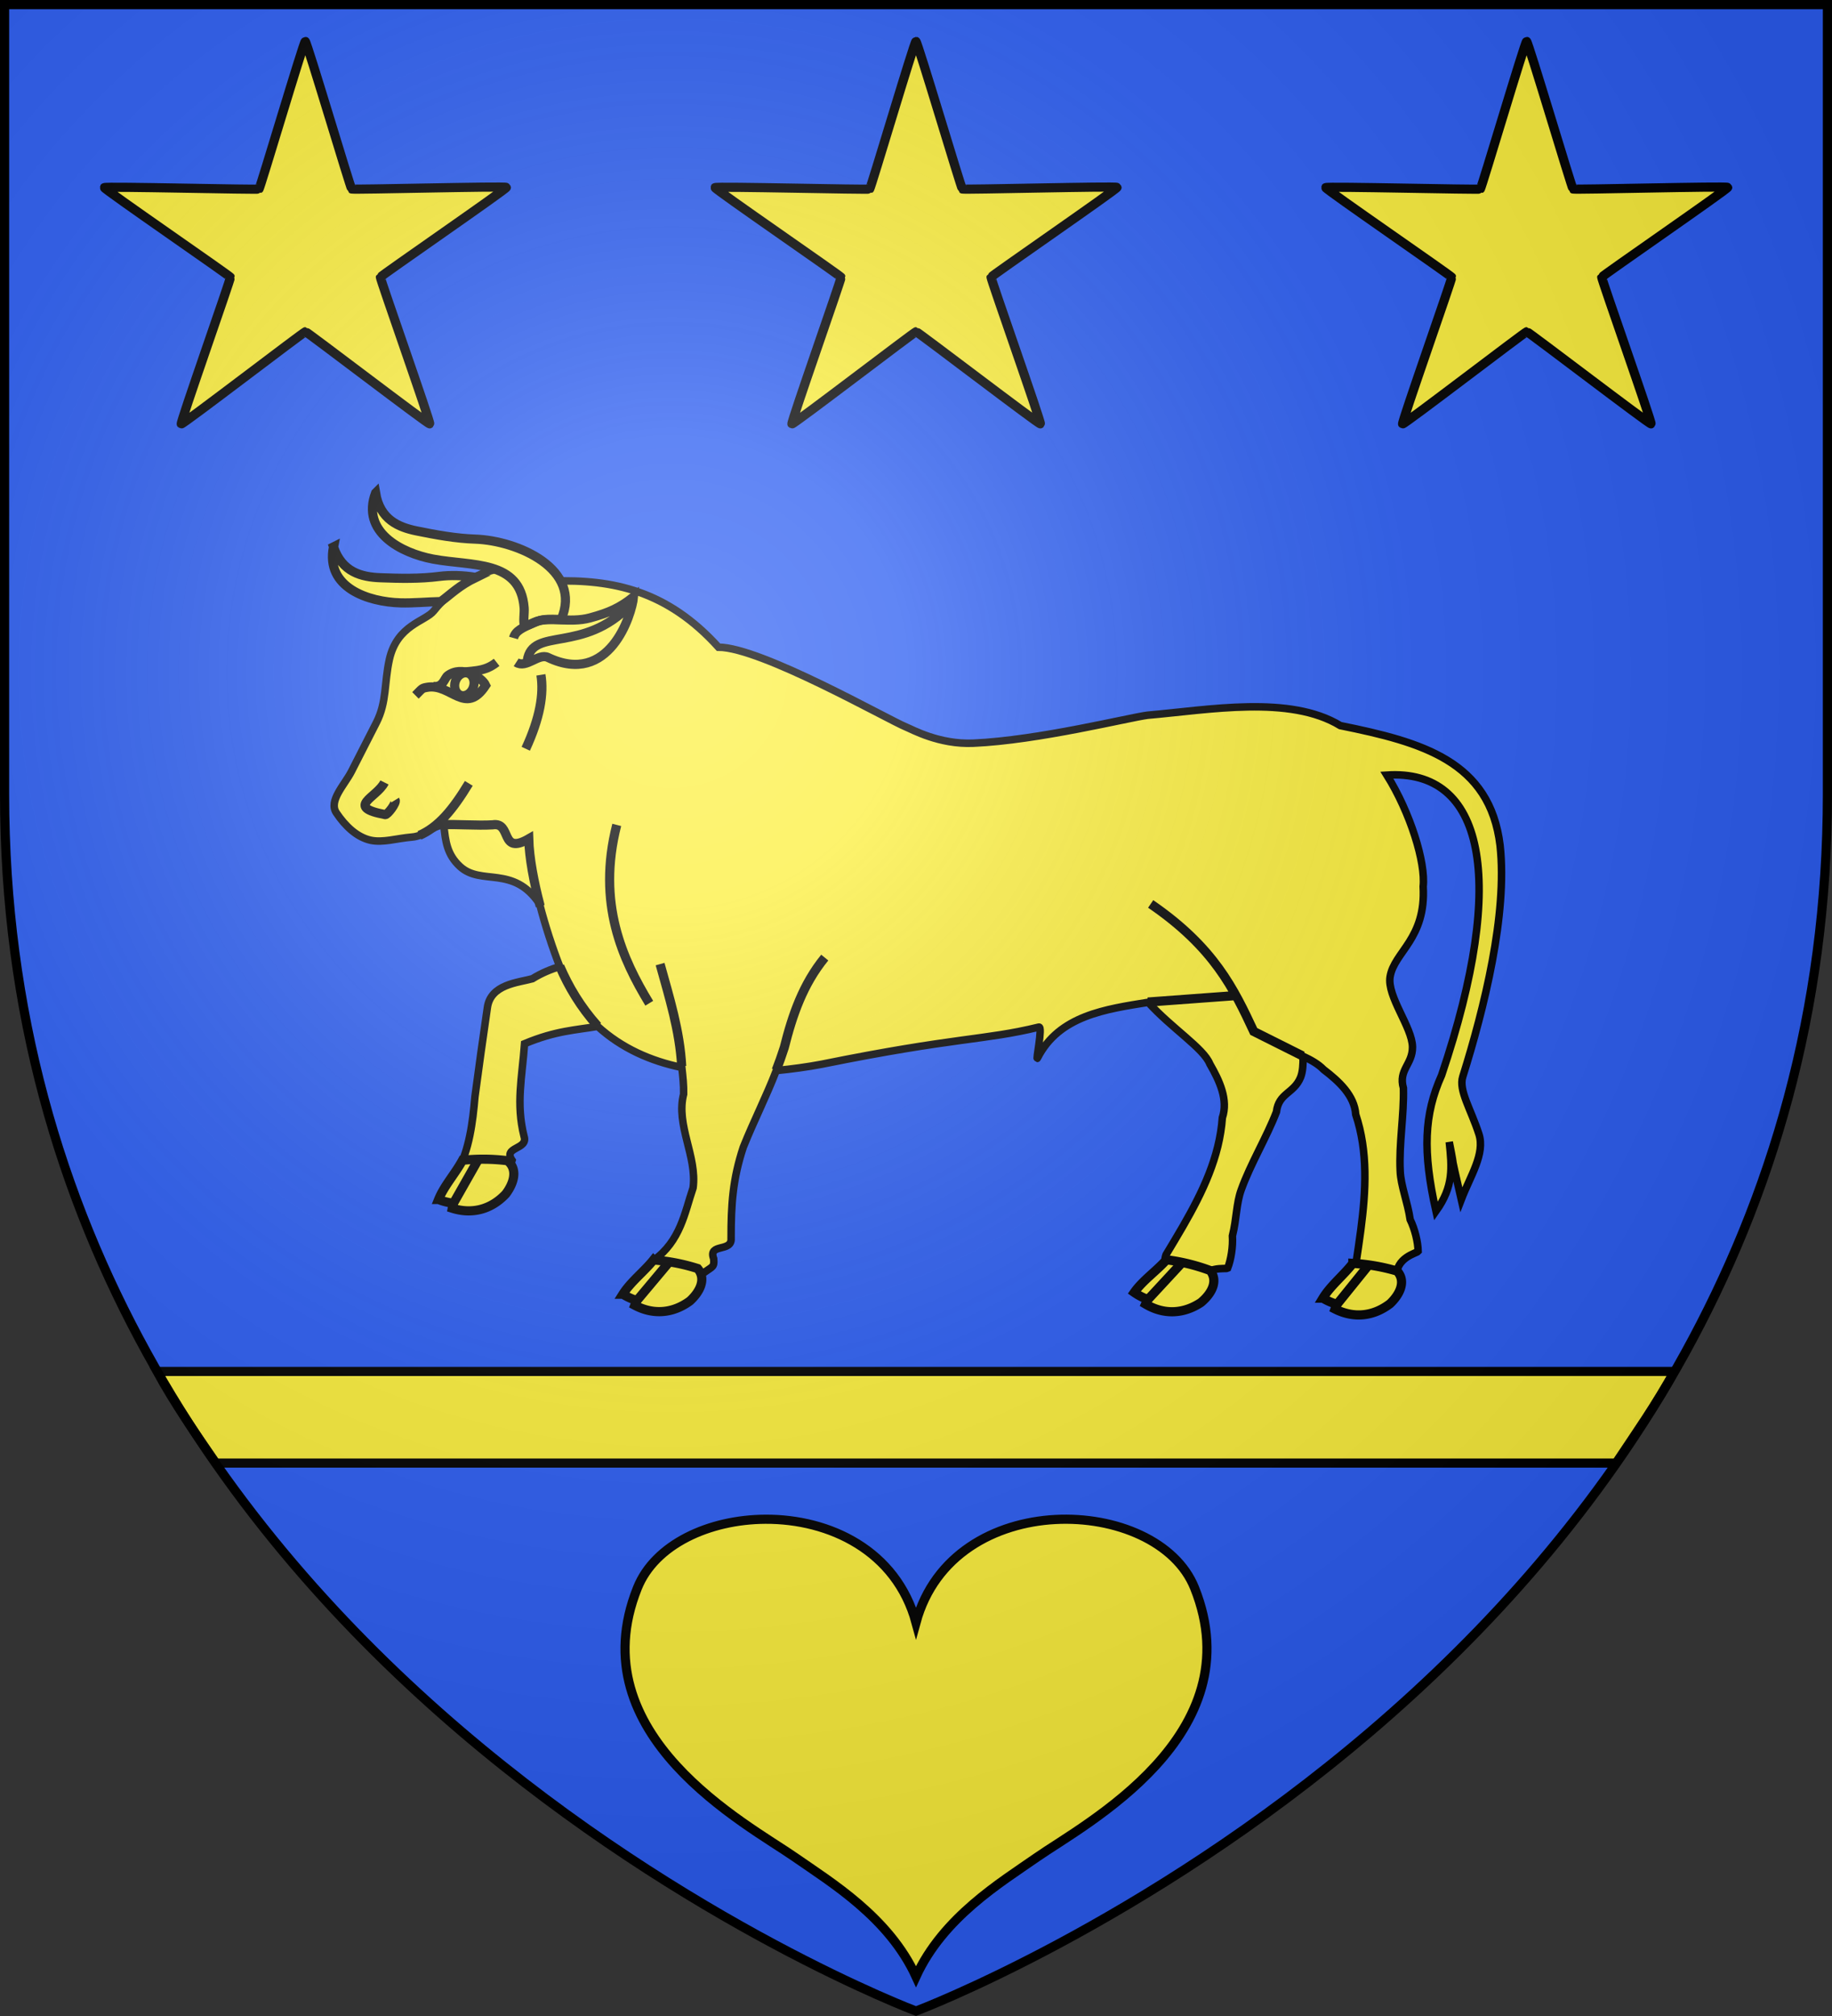
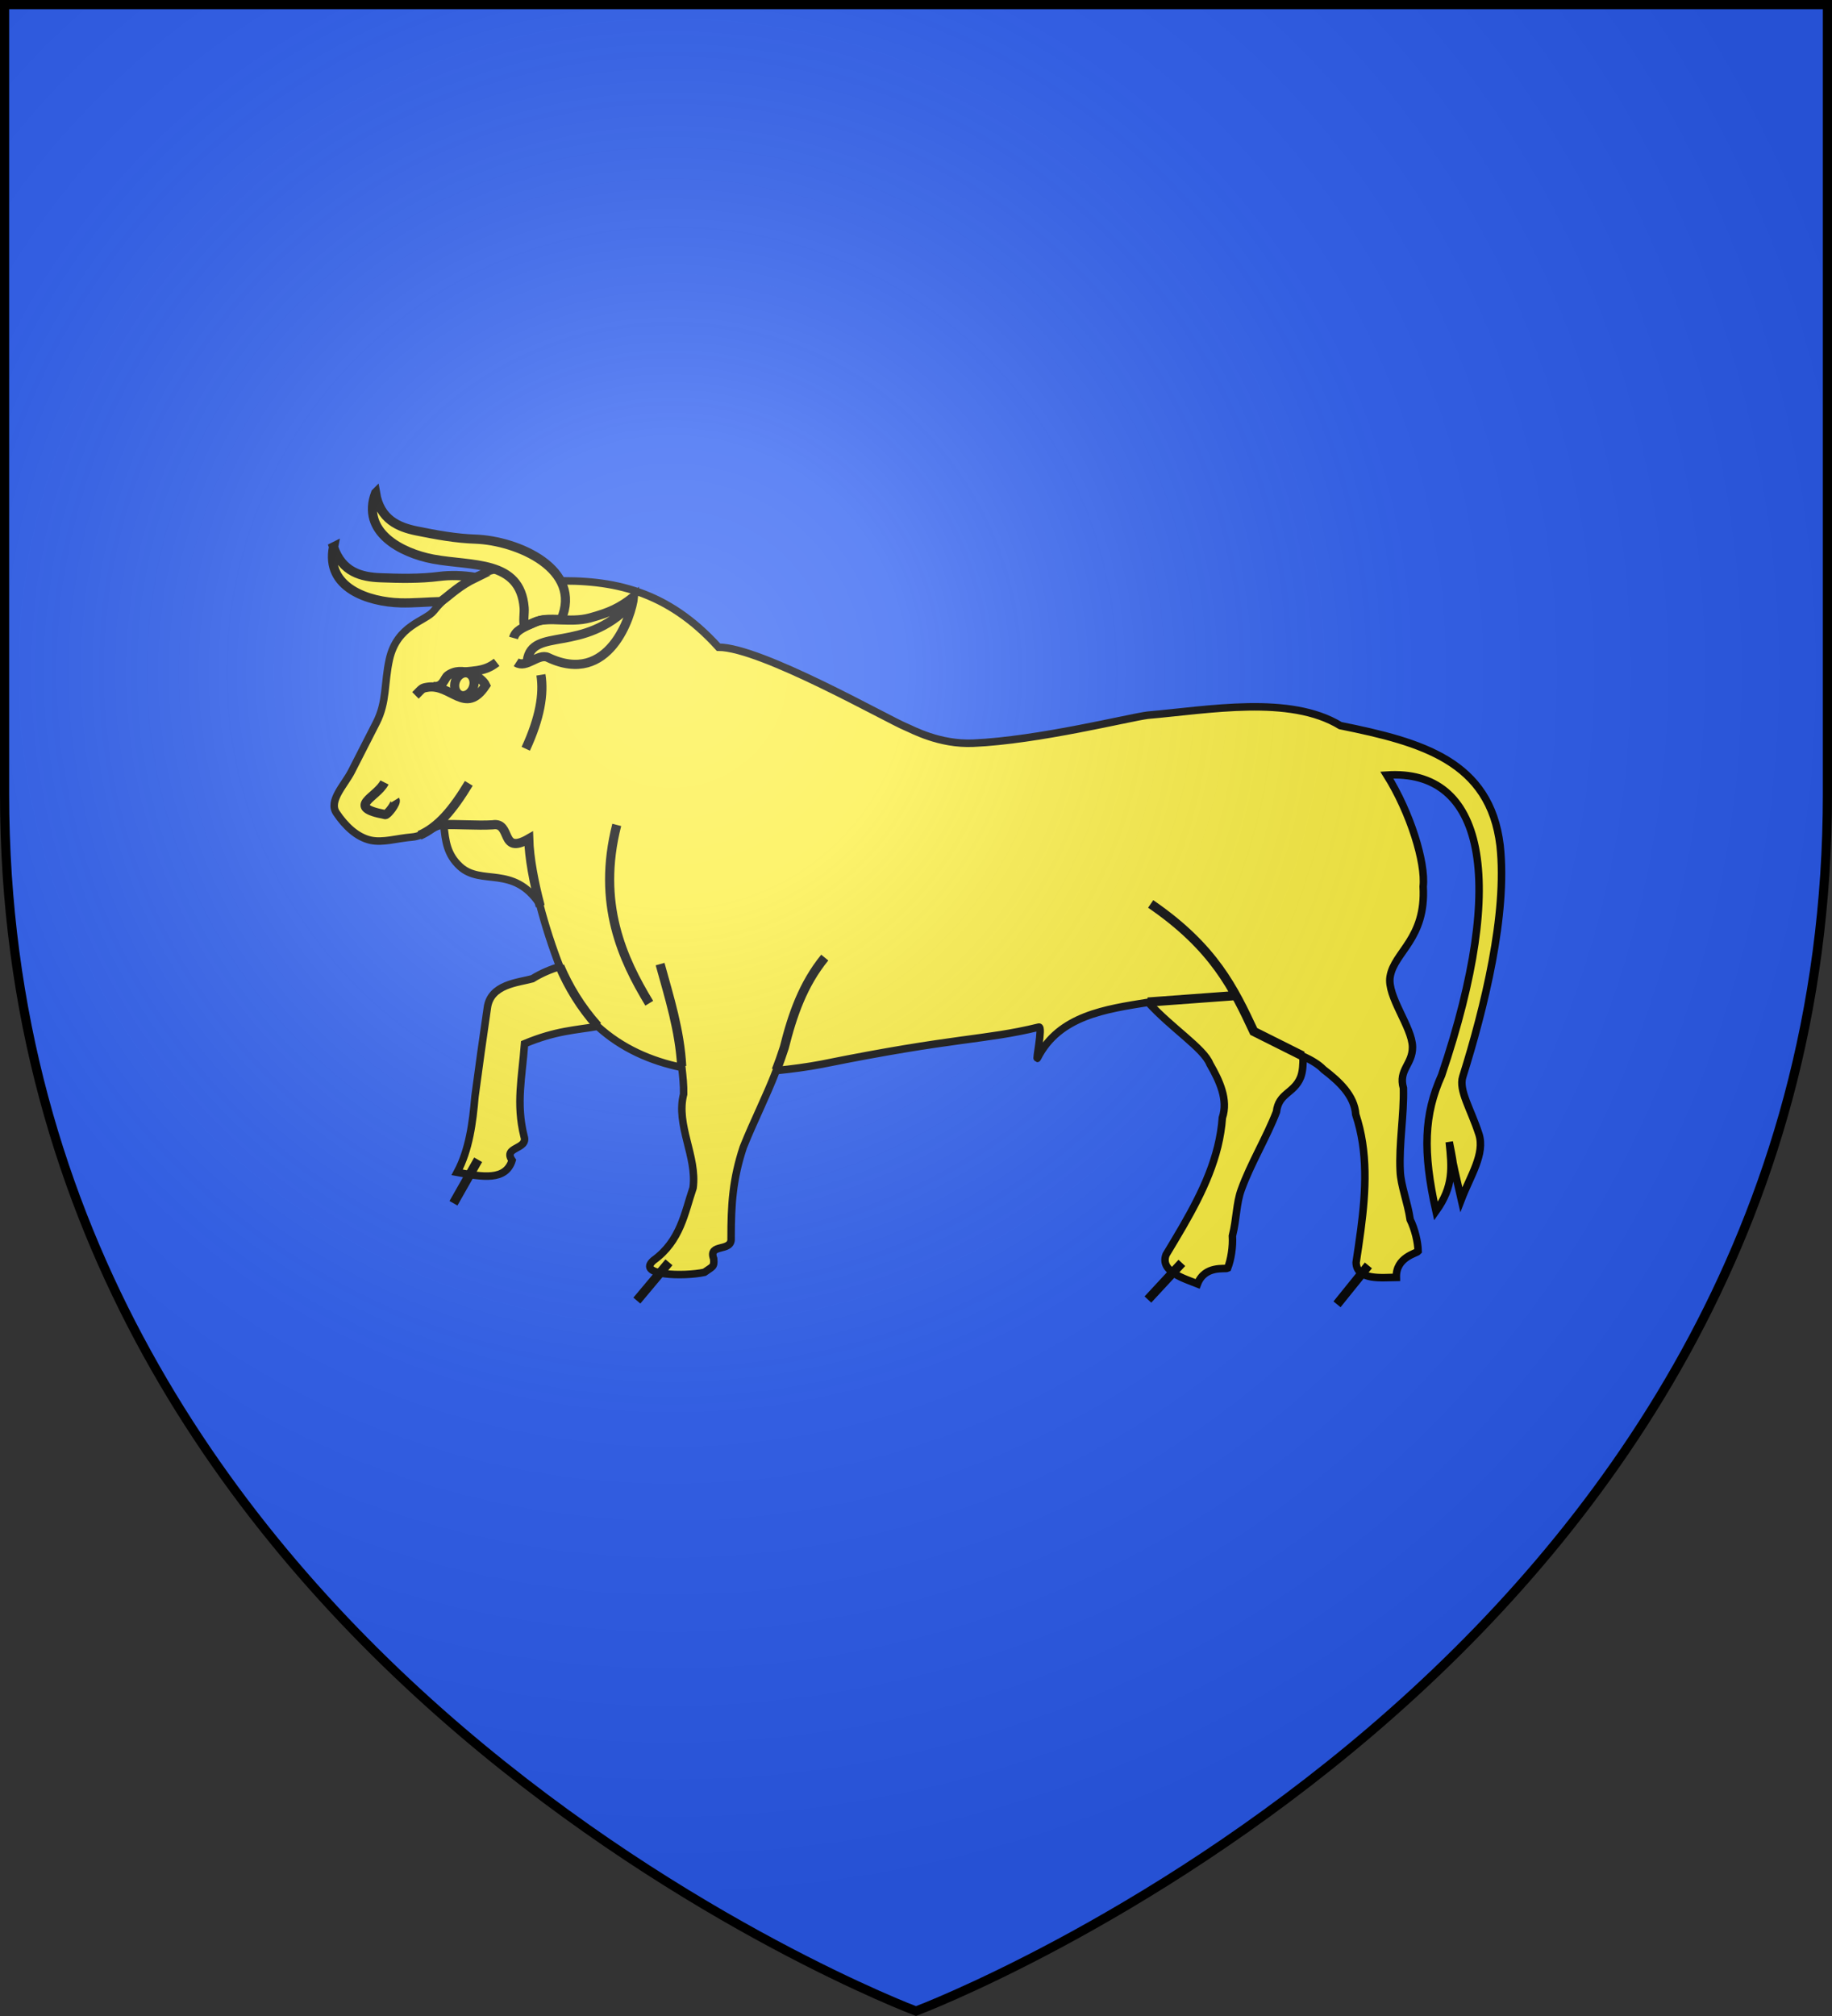
<svg xmlns="http://www.w3.org/2000/svg" xmlns:xlink="http://www.w3.org/1999/xlink" xml:space="preserve" width="600" height="660" viewBox="-300 -300 600 660">
  <rect x="-300" y="-300" width="600" height="660" fill="#333333" stroke="none" />
  <defs>
    <radialGradient id="d" cx="-80" cy="-80" r="405" gradientUnits="userSpaceOnUse">
      <stop offset="0" style="stop-color:#fff;stop-opacity:.31" />
      <stop offset=".19" style="stop-color:#fff;stop-opacity:.25" />
      <stop offset=".6" style="stop-color:#6b6b6b;stop-opacity:.125" />
      <stop offset="1" style="stop-color:#000;stop-opacity:.125" />
    </radialGradient>
    <clipPath id="b">
      <path id="a" d="M-298.5-298.5h597V-40C298.5 246.2 0 358.39 0 358.39S-298.5 246.2-298.5-40z" />
    </clipPath>
  </defs>
  <use xlink:href="#a" fill="#e20909" style="fill:#2b5df2" />
-   <path d="M-248.549 136.615c5.647 10.397 12.825 20.722 19.228 30h458.618c6.352-9.583 13.428-19.603 19.074-30z" clip-path="url(#b)" style="font-variation-settings:normal;vector-effect:none;fill:#fcef3c;fill-opacity:1;fill-rule:evenodd;stroke:#000;stroke-width:3;stroke-linecap:butt;stroke-linejoin:miter;stroke-miterlimit:4;stroke-dasharray:none;stroke-dashoffset:0;stroke-opacity:1;-inkscape-stroke:none;stop-color:#000" transform="translate(0 12.369)" />
-   <path fill="#e9e9e9" stroke="#000" stroke-width="3" d="M-49.323 197.368c-18.485.093-36.202 8.261-41.911 22.489-19.383 48.305 36.12 77.41 51.472 88.095 12.132 8.443 30.85 19.731 39.763 39.113 8.913-19.382 27.59-30.67 39.72-39.113 15.354-10.686 70.898-39.79 51.516-88.095C79.057 189.504 12.144 186.693 0 231.182c-6.45-23.634-28.375-33.919-49.324-33.814Z" style="fill:#fcef3c" />
-   <path id="c" d="M80.836 75.17c-.309.224-30.059-22.554-30.441-22.554-.382 0-30.109 22.81-30.418 22.585-.31-.225 12.16-35.557 12.042-35.92-.118-.364-30.996-21.588-30.878-21.951.118-.363 37.574.578 37.883.353.31-.225 10.952-36.15 11.334-36.15.382 0 11.062 35.914 11.371 36.138.31.225 37.766-.755 37.884-.392.118.364-30.738 21.619-30.856 21.982-.118.364 12.388 35.684 12.08 35.908z" style="fill:#fcef3c;stroke:#000;stroke-width:2.244;stroke-linecap:round;stroke-linejoin:bevel" transform="matrix(1.337 0 0 1.337 -267.346 -261.748)" />
  <use xlink:href="#c" transform="translate(200)" />
  <use xlink:href="#c" transform="translate(400)" />
  <g style="stroke-width:.911">
    <path d="M140.035 29.84c-5.283 11.731-5.694 22.688-1.7 40.46 5.315-7.425 4.787-12.913 3.97-20.58 2.252 11.237-.4-.258 3.593 17.101 2.71-7.022 7.174-13.58 5.272-19.443-2.422-7.464-6.097-12.998-4.834-17.064 6.377-20.216 13.415-48.373 11.158-68.754-3.023-25.089-23.316-30.733-47.74-35.653-15.103-9.155-39.286-4.665-57.556-3.095-5.566.695-32.675 7.485-52.13 8.322-10.168.438-18.246-4.077-20.064-4.803-5.298-2.118-43.36-23.738-56.075-23.738-15.267-16.801-31.44-20.224-49.622-19.663-3.966-2.557-8.353-3.863-12.748-3.85-4.396.013-8.801 1.346-12.804 4.068-4.016 2.732-6.931 4.939-9.896 8.654-2.485 3.117-10.98 4.136-13.278 14.454-1.56 7-.717 12.597-3.881 18.767l-7.45 14.526c-2.032 3.963-6.906 8.73-4.511 12.287 2.65 3.938 6.128 7.248 10.23 8.155 3.656.808 7.807-.557 12.312-.933 4.164-.346 5.684-3.2 9.568-3.632.498 4.936.977 8.824 4.84 12.373 6.366 5.848 15.915-.554 23.787 11.139 1.691 6.485 3.837 13.039 6.02 18.598-2.575.808-5.392 1.917-8.173 3.638-4.284 1.173-12.506 1.63-13.456 8.62-1.474 9.972-2.431 17.07-3.707 26.44-.654 7.69-1.705 15.78-5.318 22.507 7.626 1.409 14.49 2.575 16.417-3.558-2.868-4.136 4.928-3.143 3.567-7.163-2.443-9.731-.589-17.444.157-27.525 9.45-3.93 15.337-4.025 21.84-5.159 7.21 6.535 15.888 10.323 25.16 12.225.3 2.7.591 5.24.53 7.929-2.385 9.203 4.082 18.521 2.829 27.867-2.506 7.302-3.71 15.767-11.832 21.579-5.228 4.523 9.203 4.848 15.203 3.537 2.407-1.732 3.029-1.497 2.781-4.04-1.776-4.708 5.545-1.85 5.205-6.08-.002-10.032.463-17.482 3.64-27.078 3.206-7.96 6.727-14.728 9.866-22.79 4.631-.456 9.22-1.067 13.62-1.898 40.263-8.112 48.391-7.045 64.844-11.03 1.278-.309-1.064 10.558-.403 9.191 6.45-12.675 20.525-14.538 33.073-16.56 6.86 7.59 16.604 13.706 18.414 18.307 2.927 5.046 5.55 10.677 3.744 16.03-.833 11.637-5.88 22.08-11.795 32.29-1.631 2.816-3.33 5.613-5.023 8.414-1.952 5.11 5.74 7.182 9.407 8.675 2.137-5.588 8.289-4.287 8.991-4.648 1.016-2.592 1.626-6.434 1.424-9.616 1.296-5.12 1.141-9.663 2.645-13.725 2.77-7.7 7.564-15.53 10.519-23.153.648-5.64 5.215-5.428 7.197-10.24.672-1.674.793-3.902.757-6.305 2.35 1.115 4.544 2.323 6.118 3.95 4.642 3.538 9.229 7.73 9.62 13.366 3.701 11.065 3.056 22.64 1.517 34.338-.424 3.224-.915 6.46-1.403 9.695.162 5.467 8.058 4.431 12.017 4.404-.173-5.98 6.009-7.14 6.519-7.743-.06-2.783-.973-6.564-2.381-9.425-.771-5.225-2.81-10.103-2.983-14.43-.402-8.173 1.165-16.496.964-24.668-1.57-5.457 2.73-7.012 2.71-12.215-.075-5.943-7.668-15.018-6.688-20.922 1.226-7.384 10.771-11.26 9.881-26.806.764-7.138-3.827-21.953-10.852-33.139 28.808-1.89 36.344 30.25 16.377 89.217z" style="fill:#fcef3c;fill-opacity:1;fill-rule:evenodd;stroke:#000;stroke-width:2.236;stroke-linecap:butt;stroke-linejoin:miter;stroke-miterlimit:4;stroke-dasharray:none;stroke-opacity:1" transform="matrix(1.096 0 0 1.101 18.68 19.13)" />
    <g style="stroke-width:1.115" transform="matrix(.895 0 0 .898 -196.438 -145.223)">
      <path d="M21.725 7.38c1.626 9.644 8.343 12.473 15.1 13.835 7.008 1.413 14.164 2.73 21.349 2.972 15.564.526 39.438 10.963 31.456 29.306-8.771-.29-7.082.247-13.37 2.535-.615-1.975-.002-4.763-.167-6.801-1.424-17.616-19.155-15.09-33.36-17.767-11.678-2.2-26.397-9.902-21.008-24.08ZM6.332 27.02C9.478 36.28 16.561 38 23.45 38.265c7.144.275 14.418.43 21.55-.478 4.044-.515 8.765-.412 13.443.369-6.132 2.967-8.883 5.87-12.83 8.796-4.812.101-9.9.605-14.695.482-11.878-.306-27.64-5.557-24.585-20.414Zm29.983 54.138c2.619-2.589 2.253-2.604 4.39-2.963 8.576-1.44 13.921 10.528 21.31-.697-1.365-2.944-8.656-7.448-13.9-3.514-1.25.94-1.646 4.495-5.424 3.883" style="fill:#fcef3c;fill-opacity:1;fill-rule:evenodd;stroke:#000;stroke-width:3.345;stroke-linecap:butt;stroke-linejoin:miter;stroke-miterlimit:4;stroke-dasharray:none;stroke-opacity:1" />
      <ellipse cx="-76.138" cy="-55.555" rx="3.469" ry="4.262" style="fill:#fcef3c;fill-opacity:1;stroke:#000;stroke-width:3.345;stroke-miterlimit:4;stroke-dasharray:none;stroke-opacity:1" transform="rotate(-161.232)" />
-       <path d="M379.338 288.224c-3.3 4.274-8.176 8.13-10.947 12.693a21.74 21.74 0 0 0 5.157 2.235 26.31 26.31 0 0 0-.72 1.72c7.023 3.542 14.166 2.604 20.13-1.949 3.418-3.216 6.015-8.044 2.605-11.88a72.013 72.013 0 0 0-16.225-2.82zm-68.19-1.31c-3.586 4.037-8.715 7.549-11.792 11.912a21.74 21.74 0 0 0 4.992 2.583 26.23 26.23 0 0 0-.837 1.667c6.763 4.015 13.954 3.57 20.216-.563 3.631-2.974 6.553-7.613 3.414-11.673a72.013 72.013 0 0 0-15.992-3.927zm-187.737.063c-3.381 4.211-8.33 7.973-11.188 12.483a21.739 21.739 0 0 0 5.114 2.333c-.27.564-.526 1.13-.753 1.706 6.954 3.675 14.113 2.874 20.163-1.564 3.48-3.15 6.168-7.928 2.832-11.827a72.012 72.012 0 0 0-16.168-3.13zm-69.888-36.332c-2.563 4.753-6.75 9.348-8.744 14.3a21.739 21.739 0 0 0 5.451 1.37 26.23 26.23 0 0 0-.431 1.814c7.504 2.356 14.4.272 19.547-5.188 2.852-3.728 4.631-8.913.644-12.144a72.012 72.012 0 0 0-16.467-.152z" style="fill:#fcef3c;fill-opacity:1;fill-rule:evenodd;stroke:#000;stroke-width:3.345;stroke-linecap:butt;stroke-linejoin:miter;stroke-miterlimit:4;stroke-dasharray:none;stroke-opacity:1" />
      <path d="m385.025 288.972-11.477 14.18M316.77 288.05l-12.422 13.36m-175.266-13.576-11.745 13.959m186.987-108.834 32.242-2.365M46.44 128.322c4.206-.28 12.72.375 18.086.026 7.229-1.2 2.546 11.245 13.239 5.107.204 6.966 1.857 15.73 4.196 24.533m7.167 21.92c3.218 7.434 7.533 14.74 13.863 21.807m83.107-24.973c-7.984 9.757-11.819 20.91-14.819 32.812-.94 2.92-1.93 5.668-2.954 8.3m-34.584-1.532c-.7-12.873-4.502-24.952-7.904-37.201M24.979 112.897c-2.793 5.586-14.64 8.936.274 11.725.79.148 4.237-4.298 3.624-5.302m53.349-45.657c1.132 6.998-.344 15.735-5.55 26.96m33.301 27.751c-7.342 28.673 2.152 48.998 11.894 65.02M49.718 73.16c7.511-1.156 11.492-.275 16.304-4.043m11.21-.624c1.793-12.506 20.367-2.302 37.784-20.403M72.205 60.238c.757-2.684 3.132-3.637 7.438-5.645 5.194-2.422 13.098.332 20.534-1.685 7.176-1.946 10.933-3.697 15.943-7.633-.663 6.571-8.88 32.738-31.323 22.047-3.452-1.644-7.94 4.16-11.609 1.774M37.781 132.19c6.872-3.014 12.115-9.175 18.06-18.961m249.52 43.958c23.275 15.905 30.43 30.965 37.724 46.49l17.876 8.918M59.256 250.46l-9.026 15.853" style="fill:none;stroke:#000;stroke-width:3.345;stroke-linecap:butt;stroke-linejoin:miter;stroke-dasharray:none;stroke-opacity:1" />
    </g>
  </g>
  <use xlink:href="#a" fill="url(#d)" />
  <use xlink:href="#a" style="fill:none;stroke:#000;stroke-width:3" />
</svg>